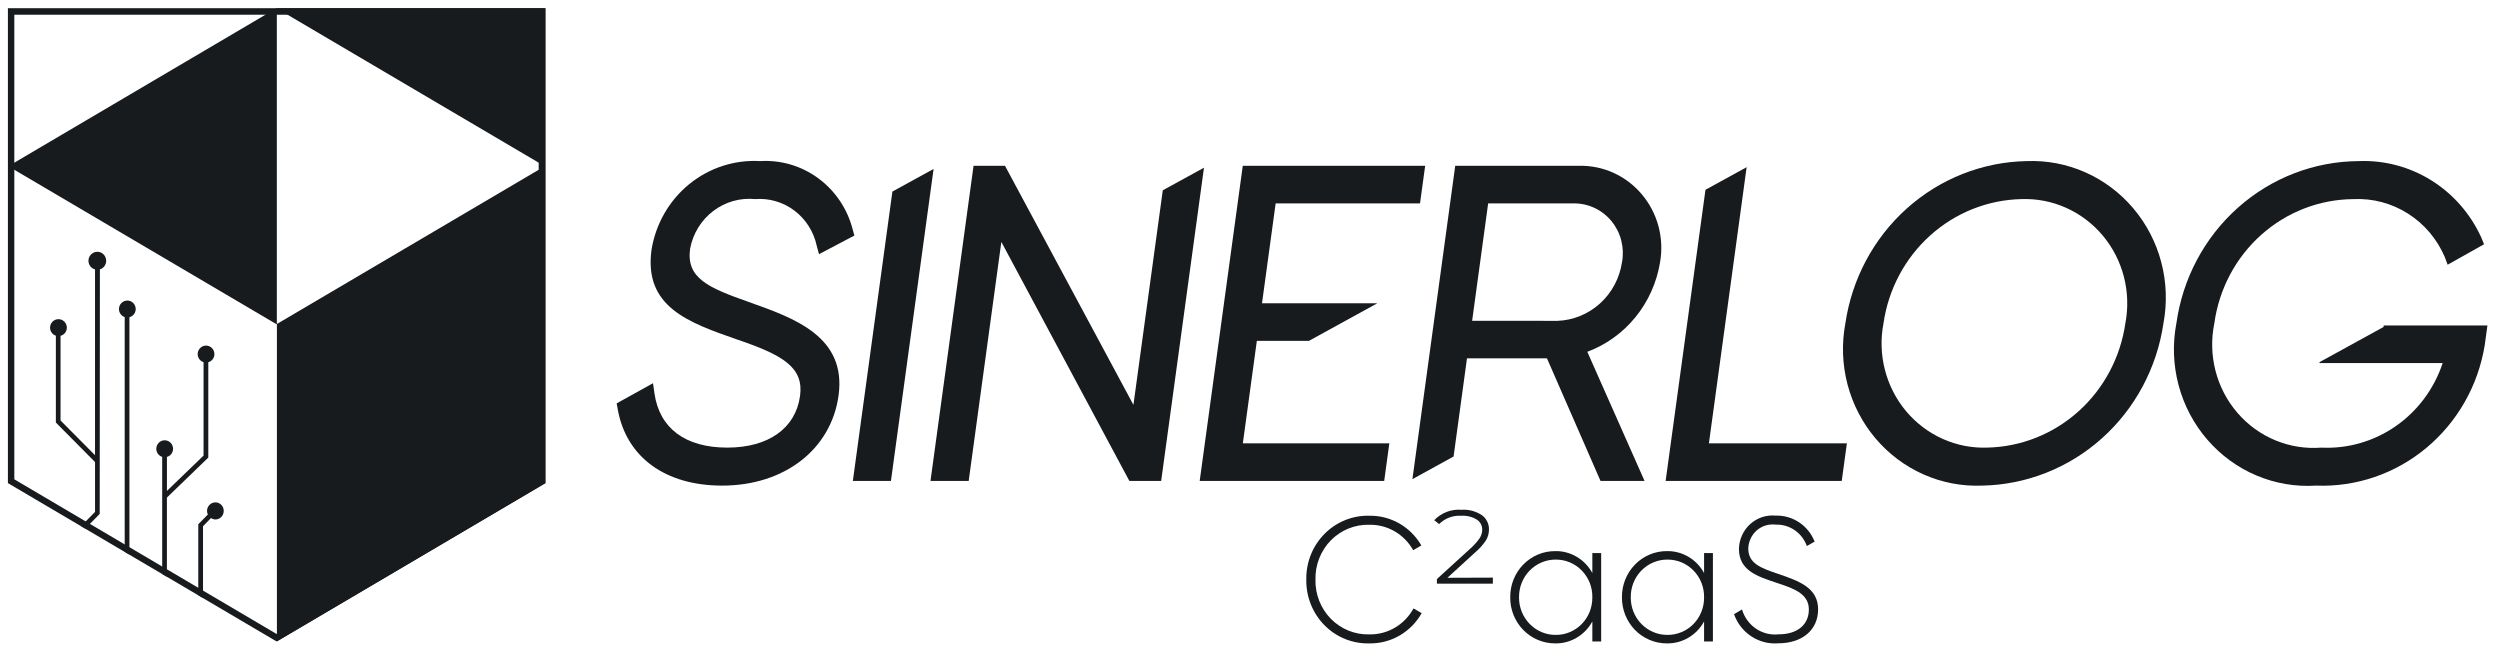
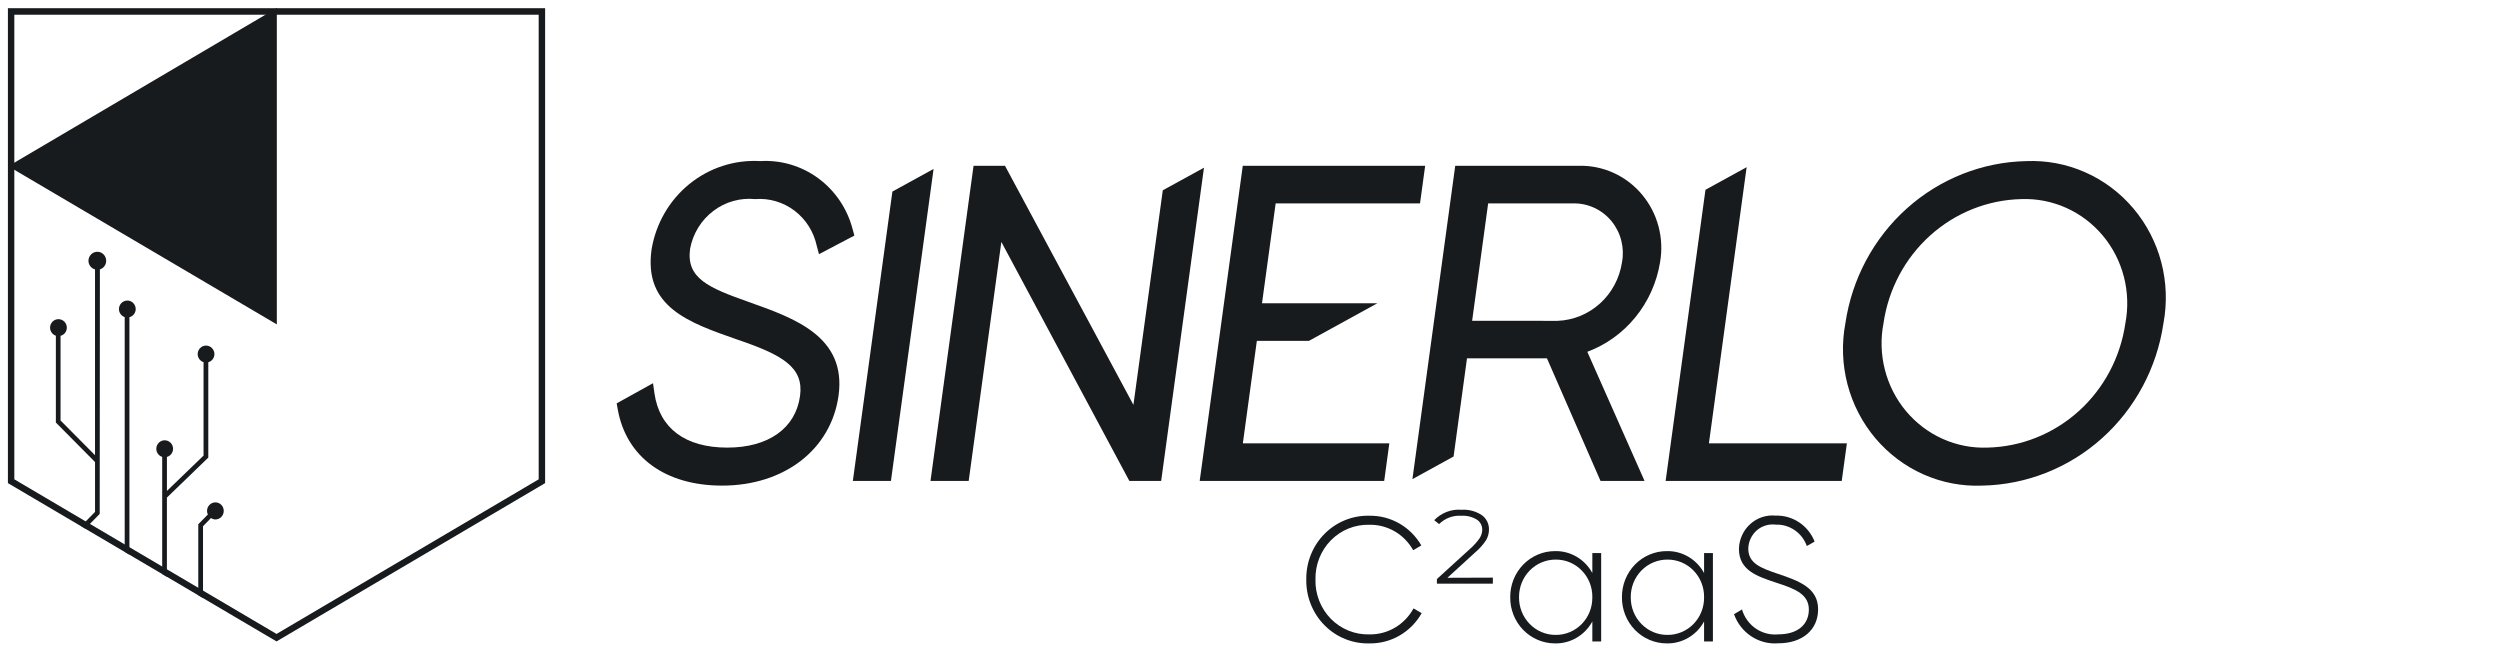
<svg xmlns="http://www.w3.org/2000/svg" width="122" height="32" viewBox="0 0 122 32" fill="none">
  <path d="M26.288 0.719V23.391L13.494 30.936L0.699 23.391V0.719H26.288ZM0.386 0.4V23.576L13.494 31.301L26.602 23.576V0.4H0.386Z" fill="#181B1E" />
-   <path d="M26.624 0.401V23.577L13.513 31.302V15.81L26.582 8.112L13.514 0.414V0.401H26.624Z" fill="#181B1E" />
  <path d="M0.404 8.112L13.494 15.822V0.4L0.404 8.112Z" fill="#181B1E" />
  <path d="M36.542 14.737C34.577 14.044 33.473 13.581 33.678 12.133C33.816 11.399 34.218 10.745 34.805 10.298C35.391 9.851 36.12 9.644 36.849 9.716C37.535 9.661 38.218 9.862 38.771 10.28C39.324 10.699 39.709 11.307 39.856 11.993L39.967 12.404L41.694 11.495L41.604 11.168C41.341 10.173 40.75 9.3 39.929 8.698C39.109 8.096 38.111 7.8 37.102 7.862C35.852 7.787 34.619 8.186 33.639 8.982C32.66 9.778 32.004 10.915 31.796 12.175C31.405 14.982 33.599 15.74 35.992 16.575C38.21 17.328 39.232 17.932 39.042 19.323C38.826 20.901 37.499 21.843 35.492 21.843C33.445 21.843 32.182 20.904 31.937 19.192L31.867 18.701L30.094 19.684L30.148 19.987C30.566 22.311 32.468 23.698 35.238 23.698C38.279 23.698 40.558 21.931 40.922 19.302C41.315 16.427 38.779 15.53 36.542 14.738" fill="#181B1E" />
  <path d="M98.897 7.862C96.744 7.903 94.674 8.721 93.056 10.17C91.437 11.619 90.374 13.607 90.054 15.78C89.868 16.766 89.904 17.783 90.157 18.754C90.411 19.724 90.876 20.624 91.518 21.386C92.161 22.147 92.963 22.751 93.866 23.151C94.769 23.552 95.749 23.739 96.733 23.698C98.886 23.657 100.956 22.839 102.574 21.39C104.193 19.941 105.256 17.953 105.576 15.78C105.761 14.793 105.726 13.777 105.473 12.806C105.219 11.835 104.754 10.935 104.111 10.174C103.469 9.413 102.666 8.809 101.763 8.409C100.861 8.009 99.88 7.822 98.897 7.862ZM103.717 15.78C103.477 17.439 102.67 18.958 101.438 20.067C100.207 21.177 98.629 21.806 96.987 21.843C96.236 21.871 95.489 21.725 94.801 21.417C94.113 21.108 93.502 20.645 93.014 20.062C92.527 19.479 92.174 18.791 91.984 18.049C91.793 17.308 91.769 16.532 91.914 15.78C92.153 14.121 92.96 12.602 94.192 11.492C95.424 10.382 97.001 9.753 98.644 9.716C99.395 9.689 100.142 9.834 100.83 10.143C101.518 10.451 102.128 10.914 102.616 11.497C103.104 12.08 103.456 12.768 103.647 13.51C103.837 14.252 103.861 15.027 103.717 15.78Z" fill="#181B1E" />
-   <path d="M43.549 9.348L41.619 23.469H43.478L45.559 8.244L43.549 9.348Z" fill="#181B1E" />
+   <path d="M43.549 9.348L41.619 23.469H43.478L45.559 8.244Z" fill="#181B1E" />
  <path d="M60.651 21.634L61.334 16.635H63.874L67.213 14.8H61.586L62.252 9.925H69.297L69.548 8.091H60.647L58.545 23.47H67.549L67.799 21.635L60.651 21.634Z" fill="#181B1E" />
  <path d="M56.744 9.286L55.311 19.757L49.044 8.091H47.509L45.408 23.47H47.272L48.866 11.806L55.113 23.47H56.665L58.754 8.184L56.744 9.286Z" fill="#181B1E" />
  <path d="M77.461 17.168C78.378 16.826 79.19 16.241 79.814 15.473C80.437 14.706 80.85 13.784 81.011 12.8C81.113 12.215 81.087 11.613 80.933 11.039C80.779 10.465 80.502 9.934 80.121 9.483C79.741 9.032 79.267 8.673 78.734 8.432C78.201 8.191 77.622 8.075 77.039 8.091H71.015L68.926 23.382L70.935 22.277L71.589 17.488H75.492L78.105 23.469H80.254L77.461 17.168ZM71.84 15.655L72.622 9.926H76.788C77.141 9.921 77.489 9.996 77.81 10.146C78.13 10.295 78.413 10.515 78.64 10.791C78.866 11.066 79.03 11.389 79.118 11.737C79.207 12.085 79.219 12.448 79.153 12.801C79.036 13.576 78.657 14.286 78.083 14.807C77.508 15.328 76.774 15.629 76.006 15.657L71.84 15.655Z" fill="#181B1E" />
  <path d="M83.395 21.634L85.236 8.158L83.227 9.261L81.283 23.468H89.877L90.128 21.634H83.395Z" fill="#181B1E" />
-   <path d="M116.327 15.884L116.317 15.956L113.195 17.671L113.188 17.719H119.201C118.787 18.971 117.985 20.05 116.916 20.794C115.847 21.539 114.569 21.907 113.277 21.844C112.512 21.904 111.744 21.781 111.033 21.486C110.323 21.191 109.689 20.731 109.183 20.142C108.677 19.554 108.312 18.854 108.117 18.097C107.922 17.34 107.902 16.547 108.059 15.781C108.289 14.107 109.101 12.573 110.348 11.46C111.595 10.347 113.192 9.728 114.849 9.717C115.786 9.672 116.714 9.918 117.51 10.424C118.307 10.929 118.933 11.67 119.307 12.548L119.445 12.918L121.222 11.92L121.083 11.582C120.557 10.43 119.71 9.462 118.647 8.8C117.583 8.138 116.352 7.812 115.108 7.862C112.94 7.873 110.848 8.678 109.214 10.132C107.58 11.585 106.513 13.59 106.207 15.78C106.016 16.779 106.053 17.81 106.313 18.792C106.574 19.775 107.052 20.684 107.711 21.448C108.369 22.213 109.191 22.814 110.113 23.203C111.034 23.593 112.031 23.763 113.027 23.698C114.981 23.773 116.895 23.118 118.409 21.855C119.924 20.593 120.936 18.811 121.255 16.843L121.386 15.884H116.327Z" fill="#181B1E" />
  <path d="M4.75 12.287C4.635 12.287 4.525 12.333 4.444 12.416C4.362 12.499 4.316 12.612 4.316 12.729C4.318 12.825 4.35 12.918 4.407 12.993C4.465 13.069 4.546 13.123 4.637 13.147V22.214L2.955 20.52V16.387C3.042 16.366 3.119 16.315 3.175 16.244C3.23 16.172 3.261 16.084 3.262 15.993C3.262 15.882 3.219 15.776 3.142 15.697C3.065 15.619 2.961 15.575 2.852 15.575C2.744 15.575 2.64 15.619 2.563 15.697C2.486 15.776 2.443 15.882 2.443 15.993C2.444 16.08 2.472 16.164 2.523 16.234C2.574 16.304 2.644 16.356 2.726 16.383V20.62L4.638 22.548V24.981L3.957 25.675L4.162 25.797L4.866 25.078L4.875 13.146C4.963 13.119 5.041 13.064 5.096 12.989C5.152 12.914 5.182 12.822 5.182 12.728C5.182 12.611 5.136 12.498 5.055 12.415C4.974 12.332 4.863 12.286 4.748 12.286" fill="#181B1E" />
  <path d="M10.165 22.333V17.676C10.25 17.653 10.325 17.602 10.38 17.531C10.434 17.459 10.464 17.372 10.464 17.282C10.464 17.171 10.421 17.065 10.344 16.987C10.268 16.908 10.164 16.864 10.055 16.864C9.946 16.864 9.842 16.908 9.766 16.987C9.689 17.065 9.646 17.171 9.646 17.282C9.647 17.37 9.676 17.455 9.727 17.525C9.779 17.596 9.851 17.647 9.933 17.674V22.233L8.146 23.957V22.298C8.231 22.275 8.307 22.224 8.361 22.153C8.416 22.081 8.445 21.994 8.446 21.904C8.446 21.793 8.403 21.687 8.326 21.608C8.249 21.53 8.145 21.486 8.036 21.486C7.928 21.486 7.824 21.53 7.747 21.608C7.67 21.687 7.627 21.793 7.627 21.904C7.628 21.992 7.656 22.077 7.708 22.148C7.759 22.218 7.832 22.27 7.915 22.295V28.012L8.139 28.145L8.145 28.139V24.282L10.149 22.346L10.165 22.333Z" fill="#181B1E" />
  <path d="M10.512 24.516C10.404 24.516 10.3 24.56 10.223 24.638C10.146 24.716 10.103 24.823 10.103 24.933C10.104 24.994 10.117 25.053 10.143 25.108L9.676 25.583V29.049L9.907 29.184V25.68L10.297 25.28C10.36 25.324 10.434 25.348 10.51 25.35C10.619 25.35 10.723 25.306 10.8 25.227C10.876 25.149 10.919 25.043 10.919 24.932C10.919 24.821 10.876 24.715 10.8 24.637C10.723 24.559 10.619 24.515 10.51 24.515" fill="#181B1E" />
  <path d="M6.213 14.667C6.105 14.667 6.001 14.711 5.924 14.789C5.847 14.867 5.804 14.974 5.804 15.085C5.805 15.171 5.833 15.256 5.884 15.326C5.934 15.396 6.005 15.448 6.085 15.475V26.931L6.316 27.067V15.479C6.403 15.457 6.48 15.407 6.536 15.335C6.591 15.263 6.622 15.175 6.623 15.083C6.623 14.973 6.579 14.867 6.503 14.788C6.426 14.71 6.322 14.666 6.213 14.666" fill="#181B1E" />
  <path d="M13.514 0.414L13.514 15.81L13.494 15.822L13.494 0.401L13.514 0.414Z" fill="#181B1E" />
  <path d="M13.494 0.401L13.514 0.414L13.514 15.81L13.494 15.822L13.494 0.401Z" fill="#181B1E" />
  <path d="M63.747 28.282C63.74 27.869 63.815 27.459 63.967 27.076C64.12 26.693 64.346 26.346 64.634 26.055C64.922 25.764 65.264 25.535 65.64 25.383C66.017 25.23 66.42 25.157 66.825 25.168C67.335 25.159 67.839 25.289 68.285 25.544C68.73 25.798 69.102 26.169 69.361 26.618L68.964 26.851C68.749 26.467 68.438 26.149 68.061 25.93C67.685 25.712 67.258 25.601 66.825 25.609C66.477 25.599 66.132 25.661 65.809 25.792C65.486 25.922 65.192 26.119 64.946 26.369C64.7 26.619 64.507 26.918 64.378 27.247C64.249 27.576 64.186 27.929 64.195 28.283C64.186 28.638 64.249 28.99 64.378 29.319C64.507 29.648 64.7 29.947 64.946 30.198C65.192 30.448 65.486 30.644 65.809 30.775C66.132 30.906 66.477 30.968 66.825 30.958C67.263 30.966 67.695 30.852 68.075 30.629C68.454 30.405 68.767 30.081 68.98 29.69L69.378 29.922C69.12 30.379 68.746 30.757 68.297 31.016C67.847 31.276 67.337 31.407 66.82 31.398C66.416 31.408 66.013 31.334 65.637 31.182C65.261 31.029 64.919 30.8 64.632 30.509C64.345 30.218 64.119 29.871 63.967 29.488C63.814 29.105 63.74 28.695 63.747 28.282Z" fill="#181B1E" />
  <path d="M72.852 28.188V28.482H70.121V28.257L71.758 26.765C71.928 26.615 72.08 26.445 72.21 26.257C72.288 26.137 72.331 25.996 72.333 25.852C72.334 25.755 72.311 25.658 72.266 25.572C72.221 25.486 72.155 25.413 72.075 25.36C71.845 25.218 71.578 25.152 71.31 25.17C71.112 25.156 70.913 25.185 70.726 25.255C70.54 25.325 70.37 25.434 70.227 25.575L69.99 25.385C70.162 25.205 70.371 25.066 70.602 24.979C70.833 24.891 71.081 24.856 71.326 24.877C71.677 24.853 72.026 24.947 72.32 25.144C72.427 25.222 72.514 25.326 72.574 25.446C72.634 25.566 72.664 25.7 72.662 25.834C72.664 26.018 72.615 26.198 72.523 26.356C72.379 26.576 72.204 26.774 72.004 26.943L70.634 28.196L72.852 28.188Z" fill="#181B1E" />
  <path d="M78.137 26.989V31.302H77.706V30.327C77.527 30.658 77.263 30.932 76.943 31.12C76.623 31.309 76.258 31.405 75.888 31.398C75.599 31.398 75.312 31.34 75.045 31.227C74.778 31.114 74.536 30.948 74.332 30.739C74.128 30.529 73.968 30.28 73.859 30.007C73.75 29.733 73.696 29.441 73.699 29.146C73.696 28.851 73.75 28.558 73.859 28.284C73.968 28.011 74.128 27.762 74.332 27.553C74.536 27.343 74.778 27.177 75.045 27.064C75.312 26.951 75.599 26.893 75.888 26.894C76.258 26.886 76.623 26.982 76.943 27.171C77.263 27.359 77.527 27.634 77.706 27.964V26.989H78.137ZM77.706 29.146C77.71 28.905 77.667 28.665 77.579 28.442C77.49 28.218 77.359 28.015 77.193 27.844C77.027 27.672 76.829 27.537 76.611 27.445C76.392 27.353 76.158 27.307 75.922 27.308C75.685 27.306 75.451 27.353 75.232 27.445C75.013 27.536 74.815 27.672 74.648 27.843C74.481 28.014 74.349 28.217 74.26 28.441C74.171 28.665 74.127 28.904 74.129 29.146C74.127 29.387 74.171 29.627 74.26 29.85C74.349 30.074 74.481 30.277 74.648 30.448C74.815 30.619 75.013 30.755 75.232 30.847C75.451 30.939 75.685 30.985 75.922 30.983C76.158 30.985 76.392 30.938 76.61 30.846C76.829 30.754 77.026 30.618 77.193 30.447C77.359 30.276 77.49 30.073 77.578 29.849C77.666 29.626 77.709 29.387 77.705 29.146H77.706Z" fill="#181B1E" />
  <path d="M83.59 26.989V31.302H83.159V30.327C82.98 30.658 82.716 30.932 82.395 31.12C82.075 31.309 81.71 31.405 81.34 31.398C81.051 31.398 80.765 31.34 80.498 31.227C80.23 31.114 79.988 30.948 79.784 30.739C79.581 30.529 79.42 30.28 79.311 30.007C79.202 29.733 79.148 29.441 79.151 29.146C79.148 28.851 79.202 28.558 79.311 28.284C79.42 28.011 79.581 27.762 79.784 27.553C79.988 27.343 80.23 27.177 80.498 27.064C80.765 26.951 81.051 26.893 81.34 26.894C81.71 26.886 82.075 26.982 82.395 27.171C82.716 27.359 82.98 27.634 83.159 27.964V26.989H83.59ZM83.159 29.146C83.162 28.905 83.119 28.665 83.031 28.442C82.943 28.218 82.812 28.015 82.645 27.844C82.479 27.672 82.281 27.537 82.063 27.445C81.844 27.353 81.61 27.307 81.374 27.308C81.138 27.306 80.903 27.353 80.684 27.445C80.465 27.536 80.267 27.672 80.1 27.843C79.933 28.014 79.801 28.217 79.712 28.441C79.623 28.665 79.579 28.904 79.582 29.146C79.579 29.387 79.623 29.627 79.712 29.85C79.801 30.074 79.933 30.277 80.1 30.448C80.267 30.619 80.465 30.755 80.684 30.847C80.903 30.939 81.138 30.985 81.374 30.983C81.61 30.985 81.844 30.938 82.063 30.846C82.281 30.754 82.479 30.619 82.645 30.448C82.812 30.276 82.943 30.073 83.031 29.849C83.119 29.626 83.162 29.387 83.159 29.146Z" fill="#181B1E" />
  <path d="M84.621 29.973L85.009 29.74C85.121 30.121 85.359 30.451 85.683 30.673C86.007 30.895 86.396 30.995 86.784 30.956C87.774 30.956 88.272 30.434 88.272 29.748C88.272 29.023 87.647 28.747 86.737 28.454C85.748 28.127 84.86 27.842 84.86 26.784C84.865 26.555 84.917 26.329 85.012 26.121C85.106 25.913 85.242 25.727 85.41 25.575C85.578 25.423 85.775 25.308 85.989 25.236C86.203 25.165 86.429 25.14 86.652 25.162C87.058 25.149 87.459 25.265 87.799 25.491C88.139 25.718 88.403 26.046 88.554 26.43L88.174 26.646C88.061 26.33 87.853 26.059 87.58 25.872C87.306 25.684 86.982 25.59 86.652 25.602C86.488 25.581 86.321 25.595 86.163 25.643C86.004 25.691 85.857 25.773 85.731 25.882C85.605 25.992 85.503 26.128 85.432 26.28C85.36 26.433 85.321 26.599 85.316 26.767C85.316 27.492 85.917 27.716 86.762 28.002C87.811 28.355 88.724 28.692 88.724 29.736C88.724 30.737 87.955 31.393 86.78 31.393C86.317 31.431 85.856 31.312 85.465 31.055C85.075 30.798 84.778 30.418 84.621 29.973Z" fill="#181B1E" />
</svg>